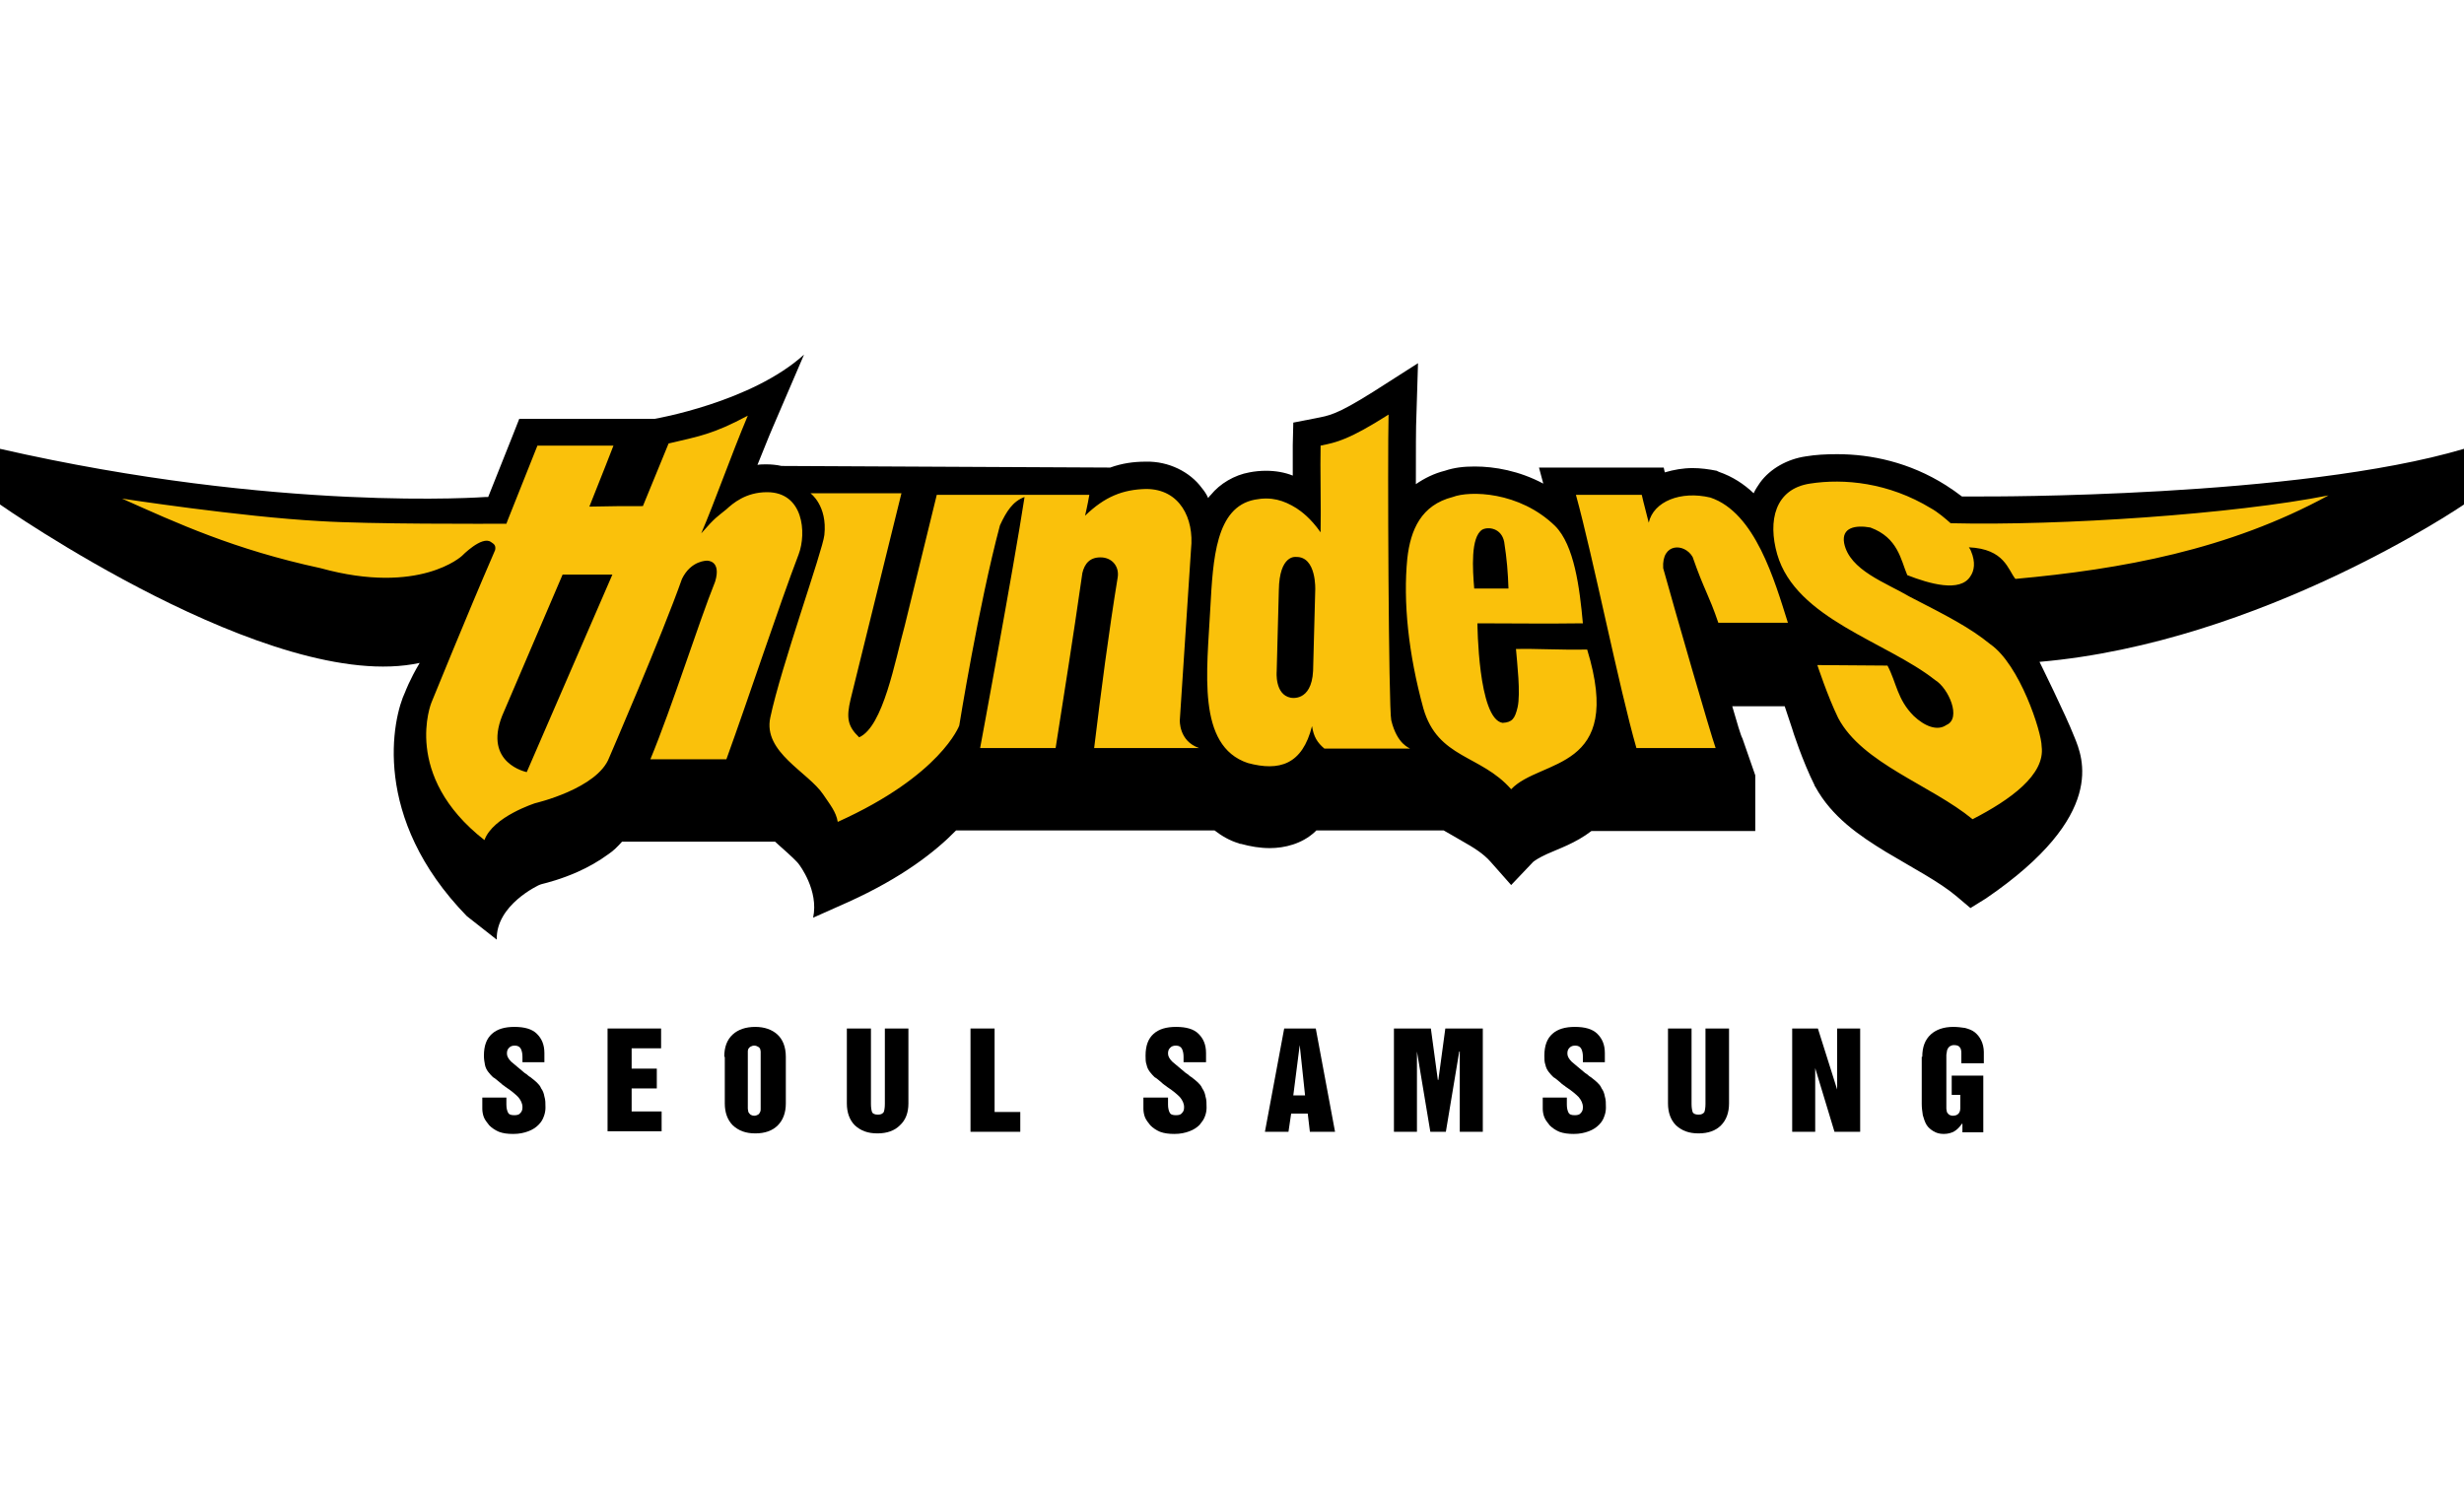
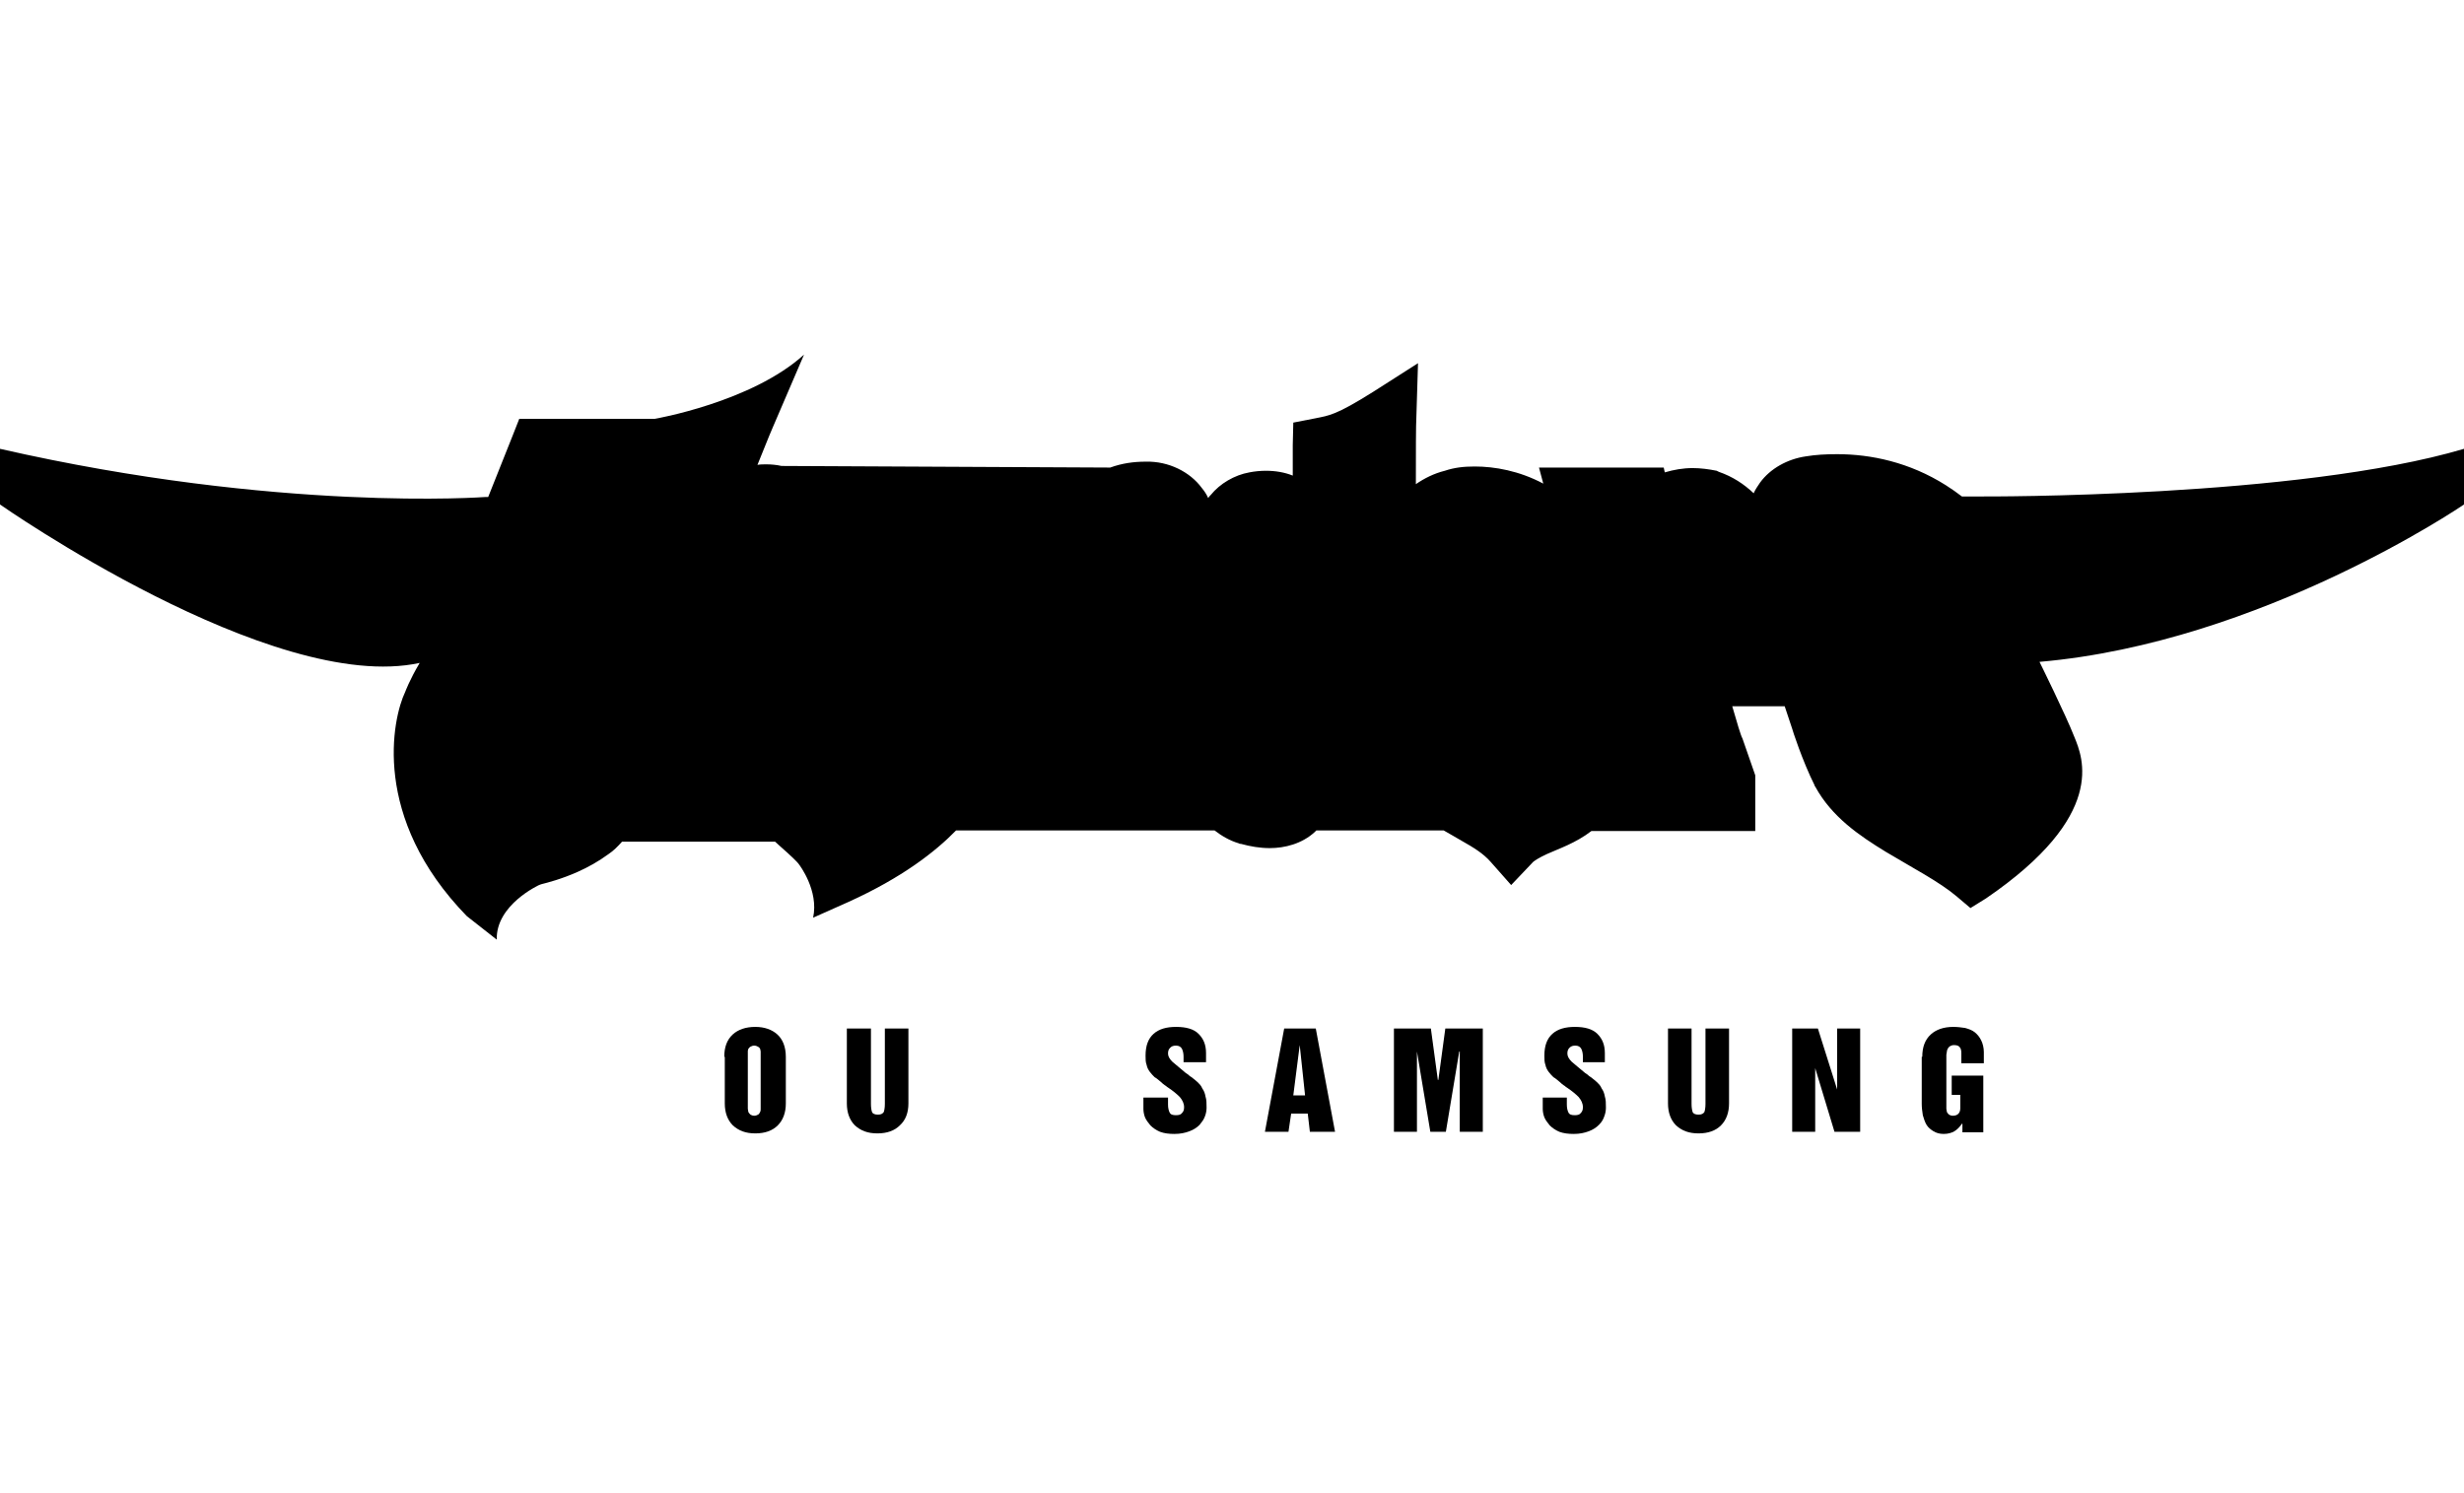
<svg xmlns="http://www.w3.org/2000/svg" width="132" height="80" viewBox="0 0 132 80" fill="none">
  <g clip-path="url(#clip0_124_291335)">
-     <path d="M27.128 58.775V59.177C27.128 59.349 27.157 59.492 27.214 59.607C27.272 59.722 27.386 59.75 27.558 59.75C27.702 59.75 27.817 59.722 27.874 59.636C27.96 59.55 27.989 59.464 27.989 59.32C27.989 59.119 27.903 58.947 27.759 58.775C27.616 58.632 27.386 58.431 27.071 58.23C27.042 58.202 27.014 58.173 26.956 58.144C26.87 58.087 26.842 58.03 26.784 58.001C26.641 57.886 26.526 57.772 26.411 57.714C26.325 57.628 26.239 57.542 26.153 57.427C26.067 57.313 26.01 57.198 25.981 57.055C25.953 56.911 25.924 56.739 25.924 56.567C25.924 56.022 26.067 55.649 26.354 55.391C26.641 55.133 27.042 55.019 27.558 55.019C28.103 55.019 28.505 55.133 28.763 55.391C29.021 55.649 29.164 55.965 29.164 56.424V56.911H27.989V56.624C27.989 56.452 27.96 56.309 27.903 56.194C27.845 56.08 27.731 56.022 27.587 56.022C27.444 56.022 27.358 56.051 27.272 56.137C27.186 56.223 27.157 56.309 27.157 56.452C27.157 56.596 27.243 56.739 27.386 56.883C27.558 57.026 27.788 57.227 28.103 57.485L28.189 57.542C28.247 57.571 28.304 57.657 28.419 57.714C28.562 57.829 28.677 57.915 28.763 58.001C28.849 58.087 28.935 58.173 28.992 58.316C29.078 58.431 29.136 58.575 29.164 58.747C29.222 58.919 29.222 59.119 29.222 59.349C29.222 59.492 29.193 59.664 29.136 59.808C29.078 59.98 28.992 60.123 28.849 60.266C28.706 60.41 28.534 60.525 28.304 60.611C28.075 60.697 27.817 60.754 27.501 60.754C27.186 60.754 26.956 60.725 26.727 60.639C26.526 60.553 26.354 60.438 26.211 60.295C26.096 60.152 25.981 60.008 25.924 59.865C25.867 59.722 25.838 59.55 25.838 59.406V58.804H27.128V58.775Z" fill="black" />
-     <path d="M32.577 55.105H35.416V56.166H33.838V57.255H35.186V58.316H33.838V59.549H35.444V60.611H32.548V55.105H32.577Z" fill="black" />
    <path d="M38.8 56.624C38.8 56.108 38.943 55.707 39.259 55.42C39.545 55.162 39.947 55.019 40.463 55.019C40.951 55.019 41.352 55.162 41.639 55.42C41.926 55.678 42.098 56.08 42.098 56.624V59.119C42.098 59.607 41.954 60.008 41.667 60.295C41.381 60.582 40.979 60.725 40.463 60.725C39.947 60.725 39.574 60.582 39.259 60.295C38.972 60.008 38.828 59.607 38.828 59.119V56.624H38.8ZM40.062 59.234C40.062 59.291 40.062 59.349 40.062 59.406C40.062 59.464 40.09 59.521 40.09 59.578C40.119 59.636 40.148 59.664 40.205 59.722C40.262 59.75 40.32 59.779 40.406 59.779C40.492 59.779 40.549 59.75 40.606 59.722C40.664 59.693 40.693 59.636 40.721 59.578C40.75 59.521 40.75 59.464 40.75 59.406C40.75 59.349 40.75 59.291 40.75 59.234V56.51C40.75 56.452 40.75 56.366 40.75 56.338C40.75 56.28 40.721 56.223 40.721 56.194C40.693 56.137 40.664 56.108 40.606 56.08C40.549 56.051 40.492 56.022 40.406 56.022C40.32 56.022 40.262 56.051 40.205 56.08C40.148 56.108 40.119 56.166 40.09 56.194C40.062 56.252 40.062 56.309 40.062 56.338C40.062 56.395 40.062 56.452 40.062 56.51V59.234Z" fill="black" />
    <path d="M45.396 55.105H46.658V59.148C46.658 59.349 46.686 59.492 46.715 59.578C46.744 59.664 46.858 59.721 47.031 59.721C47.203 59.721 47.288 59.664 47.346 59.578C47.375 59.492 47.403 59.349 47.403 59.148V55.105H48.665V59.119C48.665 59.607 48.522 60.008 48.206 60.295C47.919 60.582 47.518 60.725 47.002 60.725C46.486 60.725 46.113 60.582 45.797 60.295C45.511 60.008 45.367 59.607 45.367 59.119V55.105H45.396Z" fill="black" />
-     <path d="M52.02 55.105H53.282V59.578H54.658V60.639H51.991V55.105H52.02Z" fill="black" />
    <path d="M62.573 58.775V59.177C62.573 59.349 62.602 59.492 62.659 59.607C62.716 59.722 62.831 59.75 63.003 59.75C63.147 59.75 63.261 59.722 63.319 59.636C63.405 59.55 63.433 59.464 63.433 59.32C63.433 59.119 63.347 58.947 63.204 58.775C63.061 58.632 62.831 58.431 62.516 58.23C62.487 58.202 62.458 58.173 62.401 58.144C62.315 58.087 62.258 58.03 62.229 58.001C62.086 57.886 61.971 57.772 61.856 57.714C61.77 57.628 61.684 57.542 61.598 57.427C61.512 57.313 61.455 57.198 61.426 57.055C61.369 56.911 61.369 56.739 61.369 56.567C61.369 56.022 61.512 55.649 61.799 55.391C62.086 55.133 62.487 55.019 63.003 55.019C63.548 55.019 63.95 55.133 64.208 55.391C64.466 55.649 64.609 55.965 64.609 56.424V56.911H63.405V56.624C63.405 56.452 63.376 56.309 63.319 56.194C63.261 56.08 63.147 56.022 63.003 56.022C62.86 56.022 62.774 56.051 62.688 56.137C62.602 56.223 62.573 56.309 62.573 56.452C62.573 56.596 62.659 56.739 62.803 56.883C62.974 57.026 63.204 57.227 63.519 57.485L63.605 57.542C63.663 57.571 63.72 57.657 63.835 57.714C63.978 57.829 64.093 57.915 64.179 58.001C64.265 58.087 64.351 58.173 64.408 58.316C64.494 58.431 64.552 58.575 64.58 58.747C64.638 58.919 64.638 59.119 64.638 59.349C64.638 59.492 64.609 59.664 64.552 59.808C64.494 59.98 64.38 60.123 64.265 60.266C64.122 60.41 63.95 60.525 63.72 60.611C63.491 60.697 63.233 60.754 62.917 60.754C62.63 60.754 62.372 60.725 62.143 60.639C61.942 60.553 61.77 60.438 61.627 60.295C61.512 60.152 61.397 60.008 61.34 59.865C61.283 59.722 61.254 59.55 61.254 59.406V58.804H62.573V58.775Z" fill="black" />
    <path d="M68.796 55.105H70.488L71.52 60.639H70.172L70.058 59.664H69.169L69.025 60.639H67.764L68.796 55.105ZM69.284 58.689H69.914L69.628 55.993L69.284 58.689Z" fill="black" />
    <path d="M74.647 55.105H76.654L77.027 57.858H77.055L77.428 55.105H79.436V60.639H78.202V56.338H78.174L77.457 60.639H76.625L75.908 56.338V60.639H74.675V55.105H74.647Z" fill="black" />
    <path d="M83.938 58.775V59.177C83.938 59.349 83.967 59.492 84.024 59.607C84.081 59.722 84.196 59.75 84.368 59.75C84.511 59.75 84.626 59.722 84.683 59.636C84.769 59.55 84.798 59.464 84.798 59.32C84.798 59.119 84.712 58.947 84.569 58.775C84.425 58.632 84.196 58.431 83.881 58.23C83.852 58.202 83.823 58.173 83.766 58.144C83.68 58.087 83.623 58.03 83.594 58.001C83.45 57.886 83.336 57.772 83.221 57.714C83.135 57.628 83.049 57.542 82.963 57.427C82.877 57.313 82.82 57.198 82.791 57.055C82.734 56.911 82.734 56.739 82.734 56.567C82.734 56.022 82.877 55.649 83.164 55.391C83.45 55.133 83.852 55.019 84.368 55.019C84.913 55.019 85.314 55.133 85.573 55.391C85.831 55.649 85.974 55.965 85.974 56.424V56.911H84.798V56.624C84.798 56.452 84.77 56.309 84.712 56.194C84.655 56.08 84.54 56.022 84.397 56.022C84.253 56.022 84.167 56.051 84.081 56.137C83.995 56.223 83.967 56.309 83.967 56.452C83.967 56.596 84.053 56.739 84.196 56.883C84.368 57.026 84.597 57.227 84.913 57.485L84.999 57.542C85.056 57.571 85.114 57.657 85.228 57.714C85.372 57.829 85.487 57.915 85.573 58.001C85.659 58.087 85.745 58.173 85.802 58.316C85.888 58.431 85.945 58.575 85.974 58.747C86.031 58.919 86.031 59.119 86.031 59.349C86.031 59.492 86.003 59.664 85.945 59.808C85.888 59.98 85.802 60.123 85.659 60.266C85.515 60.41 85.343 60.525 85.114 60.611C84.884 60.697 84.626 60.754 84.311 60.754C84.024 60.754 83.766 60.725 83.536 60.639C83.336 60.553 83.164 60.438 83.02 60.295C82.906 60.152 82.791 60.008 82.734 59.865C82.676 59.722 82.647 59.55 82.647 59.406V58.804H83.938V58.775Z" fill="black" />
    <path d="M89.357 55.105H90.619V59.148C90.619 59.349 90.648 59.492 90.677 59.578C90.705 59.664 90.82 59.721 90.992 59.721C91.164 59.721 91.25 59.664 91.308 59.578C91.336 59.492 91.365 59.349 91.365 59.148V55.105H92.627V59.119C92.627 59.607 92.483 60.008 92.196 60.295C91.91 60.582 91.508 60.725 90.992 60.725C90.476 60.725 90.103 60.582 89.788 60.295C89.501 60.008 89.357 59.607 89.357 59.119V55.105Z" fill="black" />
    <path d="M95.981 55.105H97.387L98.419 58.374V55.105H99.652V60.639H98.276L97.243 57.227V60.639H96.01V55.105H95.981Z" fill="black" />
    <path d="M102.979 56.624C102.979 56.108 103.122 55.707 103.438 55.42C103.724 55.162 104.126 55.019 104.642 55.019C104.872 55.019 105.072 55.047 105.273 55.076C105.474 55.133 105.646 55.191 105.789 55.305C105.933 55.42 106.047 55.563 106.133 55.736C106.219 55.907 106.277 56.137 106.277 56.366V56.969H105.072V56.424C105.072 56.28 105.044 56.166 104.986 56.108C104.929 56.022 104.814 55.994 104.671 55.994C104.585 55.994 104.527 56.022 104.47 56.051C104.413 56.08 104.384 56.137 104.355 56.166C104.327 56.223 104.298 56.28 104.298 56.338C104.298 56.395 104.269 56.452 104.269 56.51V59.234C104.269 59.291 104.269 59.349 104.269 59.406C104.269 59.464 104.298 59.521 104.298 59.578C104.327 59.636 104.355 59.664 104.413 59.722C104.47 59.75 104.527 59.779 104.613 59.779C104.872 59.779 105.015 59.636 105.015 59.377V58.66H104.556V57.628H106.248V60.668H105.13V60.209H105.101C104.986 60.381 104.843 60.525 104.699 60.611C104.556 60.697 104.355 60.754 104.126 60.754C103.897 60.754 103.724 60.697 103.581 60.611C103.438 60.525 103.294 60.41 103.208 60.266C103.122 60.123 103.065 59.951 103.008 59.75C102.979 59.55 102.95 59.349 102.95 59.148V56.624H102.979Z" fill="black" />
    <path d="M106.391 48.136L105.56 48.652L104.814 48.021C103.897 47.247 102.463 46.501 101.029 45.641C99.624 44.781 98.132 43.777 97.243 42.142L97.215 42.114V42.085C96.555 40.766 96.01 39.074 96.01 39.045L95.609 37.841H92.799C93.057 38.73 93.257 39.418 93.344 39.561L94.032 41.54V44.523H85.257C84.396 45.182 83.507 45.469 82.876 45.756C82.446 45.956 82.159 46.128 82.073 46.243L80.955 47.419L79.865 46.186C79.464 45.727 78.948 45.411 78.288 45.039C78.001 44.867 77.686 44.694 77.342 44.494H70.517C70.488 44.523 70.459 44.551 70.431 44.58C69.742 45.211 68.825 45.44 68.022 45.44C67.505 45.44 66.989 45.354 66.473 45.211H66.416L66.359 45.182C65.871 45.039 65.441 44.781 65.068 44.494H56.895H51.217C50.127 45.612 48.349 47.017 45.424 48.337L43.56 49.168C43.876 47.706 42.815 46.329 42.815 46.329C42.729 46.186 42.327 45.813 41.84 45.383C41.754 45.297 41.639 45.211 41.524 45.096H33.323C33.093 45.354 32.864 45.584 32.606 45.756C32.061 46.157 31.487 46.472 30.971 46.702C30.082 47.103 29.279 47.304 29.05 47.361C29.021 47.361 28.964 47.39 28.878 47.419C28.878 47.419 26.555 48.48 26.612 50.344L25.006 49.082C19.873 43.806 21.02 38.5 21.709 37.066C21.709 37.066 21.938 36.436 22.483 35.518C14.568 37.239 0 27.029 0 27.029V24.047C14.941 27.46 26.01 26.628 26.01 26.628C26.067 26.628 26.096 26.628 26.153 26.628C26.698 25.252 27.444 23.388 27.444 23.388L27.817 22.441H35.072C35.072 22.441 40.262 21.552 43.073 19L41.41 22.871C41.123 23.531 40.865 24.219 40.578 24.907C40.721 24.879 40.893 24.879 41.065 24.879C41.324 24.879 41.61 24.907 41.868 24.965L59.476 25.051C60.107 24.821 60.738 24.735 61.369 24.735H61.397C62.602 24.707 63.749 25.28 64.38 26.141C64.523 26.313 64.638 26.485 64.724 26.685C64.753 26.628 64.81 26.571 64.867 26.513C65.355 25.911 66.129 25.452 66.932 25.309C67.219 25.252 67.534 25.223 67.821 25.223C68.337 25.223 68.825 25.309 69.255 25.481C69.255 25.28 69.255 25.079 69.255 24.907C69.255 24.506 69.255 24.133 69.255 23.846L69.284 22.642L70.459 22.413C70.889 22.326 71.09 22.298 71.52 22.126C71.951 21.954 72.581 21.61 73.585 20.979L75.965 19.459L75.879 22.269C75.85 22.814 75.85 24.191 75.85 25.94C76.309 25.624 76.826 25.366 77.399 25.223C77.915 25.051 78.403 24.994 79.005 24.994C80.066 24.994 81.385 25.223 82.676 25.911L82.446 25.051H89.128L89.185 25.309C89.673 25.166 90.16 25.079 90.677 25.079C91.107 25.079 91.537 25.137 91.967 25.223L92.024 25.252L92.082 25.28C92.827 25.538 93.43 25.94 93.946 26.427C94.032 26.227 94.175 26.026 94.29 25.854C94.835 25.108 95.752 24.592 96.756 24.449C97.272 24.363 97.817 24.334 98.419 24.334C100.226 24.334 102.291 24.764 104.241 25.997C104.556 26.198 104.843 26.399 105.101 26.599C105.445 26.599 105.818 26.599 106.219 26.599C106.219 26.599 123.11 26.685 132 24.047V27.029C132 27.029 121.189 34.428 109.259 35.461C109.259 35.461 110.664 38.3 111.123 39.475C111.582 40.594 112.901 43.691 106.391 48.136Z" fill="black" />
-     <path d="M74.531 38.587C74.388 37.956 74.33 24.391 74.388 22.212C72.266 23.56 71.606 23.703 70.746 23.875C70.717 24.936 70.775 27.402 70.746 28.521C70.201 27.747 69.713 27.402 69.455 27.23C68.767 26.8 68.108 26.599 67.219 26.771C65.125 27.173 64.982 29.955 64.838 32.593C64.666 35.948 64.093 39.963 66.846 40.881C68.538 41.339 69.771 40.967 70.287 38.902C70.373 39.475 70.574 39.791 70.947 40.106H75.535C75.535 40.078 74.847 39.906 74.531 38.587ZM70.459 31.618L70.344 35.948C70.258 37.64 69.14 37.382 69.14 37.382C68.28 37.21 68.394 35.977 68.394 35.977L68.509 31.618C68.538 29.697 69.427 29.84 69.427 29.84C70.545 29.811 70.459 31.618 70.459 31.618ZM41.094 26.37C39.947 26.37 39.258 26.972 38.914 27.288C38.427 27.689 38.341 27.689 37.566 28.578C38.283 26.915 39.144 24.449 40.061 22.269C38.197 23.273 37.395 23.388 35.817 23.761L34.441 27.116C33.236 27.116 32.921 27.116 31.573 27.144C32.118 25.797 32.864 23.875 32.864 23.875H28.791C28.791 23.875 27.73 26.542 27.214 27.833L27.128 28.062C25.981 28.062 19.844 28.091 17.12 27.919C12.876 27.689 6.538 26.714 6.538 26.714C9.492 28.033 12.532 29.439 17.177 30.442C22.483 31.905 24.748 29.783 24.748 29.783C24.748 29.783 25.809 28.693 26.297 29.037C26.411 29.123 26.583 29.18 26.526 29.467L26.354 29.869C25.121 32.708 23.113 37.64 23.113 37.64C23.113 37.64 21.508 41.54 25.952 45.01C26.411 43.748 28.677 43.031 28.677 43.031C28.677 43.031 32.003 42.257 32.634 40.594C32.634 40.594 35.473 34.027 36.534 31.016C37.022 30.012 37.882 30.041 37.882 30.041C37.882 30.041 38.656 30.012 38.312 31.159C37.423 33.367 36.018 37.841 34.842 40.68H38.914C40.09 37.439 41.753 32.392 42.786 29.697C43.216 28.549 43.044 26.37 41.094 26.37ZM28.218 41.368C28.218 41.368 25.895 40.909 26.899 38.357L30.139 30.786H32.806L28.218 41.368ZM81.213 34.772C81.27 35.489 81.471 37.153 81.299 37.898C81.156 38.5 81.012 38.701 80.496 38.73C79.177 38.529 79.148 33.396 79.148 33.396C81.156 33.396 82.733 33.425 84.797 33.396C84.625 31.503 84.339 29.209 83.306 28.177C81.385 26.313 78.718 26.284 77.829 26.628C76.137 27.058 75.564 28.378 75.391 29.926C75.162 32.249 75.449 35.031 76.252 37.956C77.026 40.651 79.32 40.422 80.955 42.286C82.532 40.623 87.034 41.368 85.027 34.801C83.478 34.83 82.274 34.744 81.213 34.772ZM79.406 28.378C79.722 28.205 80.439 28.291 80.582 29.037C80.725 29.955 80.783 30.672 80.811 31.532H78.976C78.89 30.5 78.775 28.779 79.406 28.378ZM91.623 26.657C90.045 26.284 88.583 26.858 88.325 28.005C88.21 27.517 88.067 27.03 87.952 26.514H84.425C85.342 29.84 86.748 36.895 87.665 40.078H91.909C91.623 39.275 89.759 32.822 89.099 30.442C89.013 29.066 90.246 29.094 90.676 29.84C91.307 31.647 91.537 31.847 92.053 33.367H95.781C95.064 31.102 94.031 27.46 91.623 26.657ZM63.204 38.587L63.806 29.41C63.978 27.775 63.204 26.198 61.397 26.198C60.164 26.227 59.189 26.599 58.128 27.632C58.128 27.632 58.271 27.03 58.357 26.514H50.184L48.464 33.539C47.948 35.403 47.317 38.931 46.026 39.504C45.395 38.902 45.338 38.443 45.567 37.468C45.567 37.468 47.69 28.865 48.292 26.427H43.417C43.417 26.427 44.334 27.087 44.162 28.664C44.076 29.496 41.839 35.719 41.266 38.443C40.864 40.307 43.302 41.368 44.105 42.572C44.449 43.089 44.793 43.49 44.879 44.035C50.414 41.54 51.389 38.873 51.389 38.873C51.389 38.873 52.421 32.45 53.568 28.148C53.912 27.402 54.257 26.858 54.887 26.628C54.285 30.528 52.507 40.078 52.507 40.078H56.551C57.096 36.579 57.411 34.686 57.984 30.7C58.099 30.213 58.386 29.811 59.074 29.869C59.619 29.926 59.963 30.385 59.877 30.93C59.39 33.912 58.988 37.009 58.615 40.078H64.236C63.146 39.705 63.204 38.587 63.204 38.587ZM106.621 34.514C105.531 33.625 104.355 33.023 102.29 31.962C101.029 31.216 99.079 30.557 98.792 29.094C98.648 28.263 99.394 28.119 100.197 28.263C101.688 28.808 101.832 30.012 102.176 30.815C103.351 31.274 105.015 31.761 105.56 30.872C105.76 30.586 105.846 30.127 105.588 29.524C105.588 29.524 105.56 29.439 105.474 29.324C107.395 29.41 107.567 30.528 107.968 31.016C113.646 30.5 119.382 29.467 124.744 26.542C119.697 27.546 110.406 28.177 104.499 28.033C104.24 27.804 103.81 27.431 103.438 27.23C101.172 25.854 98.792 25.625 96.957 25.911C95.093 26.198 94.691 27.89 95.207 29.697C96.211 33.166 101.057 34.371 103.667 36.436C104.384 36.866 105.101 38.5 104.269 38.844C103.782 39.189 103.093 38.902 102.52 38.357C101.631 37.468 101.602 36.579 101.115 35.661L97.358 35.633C97.358 35.633 97.903 37.296 98.476 38.472C99.767 40.909 103.438 42.056 105.674 43.892C107.682 42.859 109.574 41.511 109.374 39.992C109.374 39.217 108.198 35.604 106.621 34.514Z" fill="#FAC10B" />
  </g>
  <defs>
    <clipPath id="clip0_124_291335">
      <rect width="132" height="41.725" fill="white" transform="translate(0 19)" />
    </clipPath>
  </defs>
</svg>